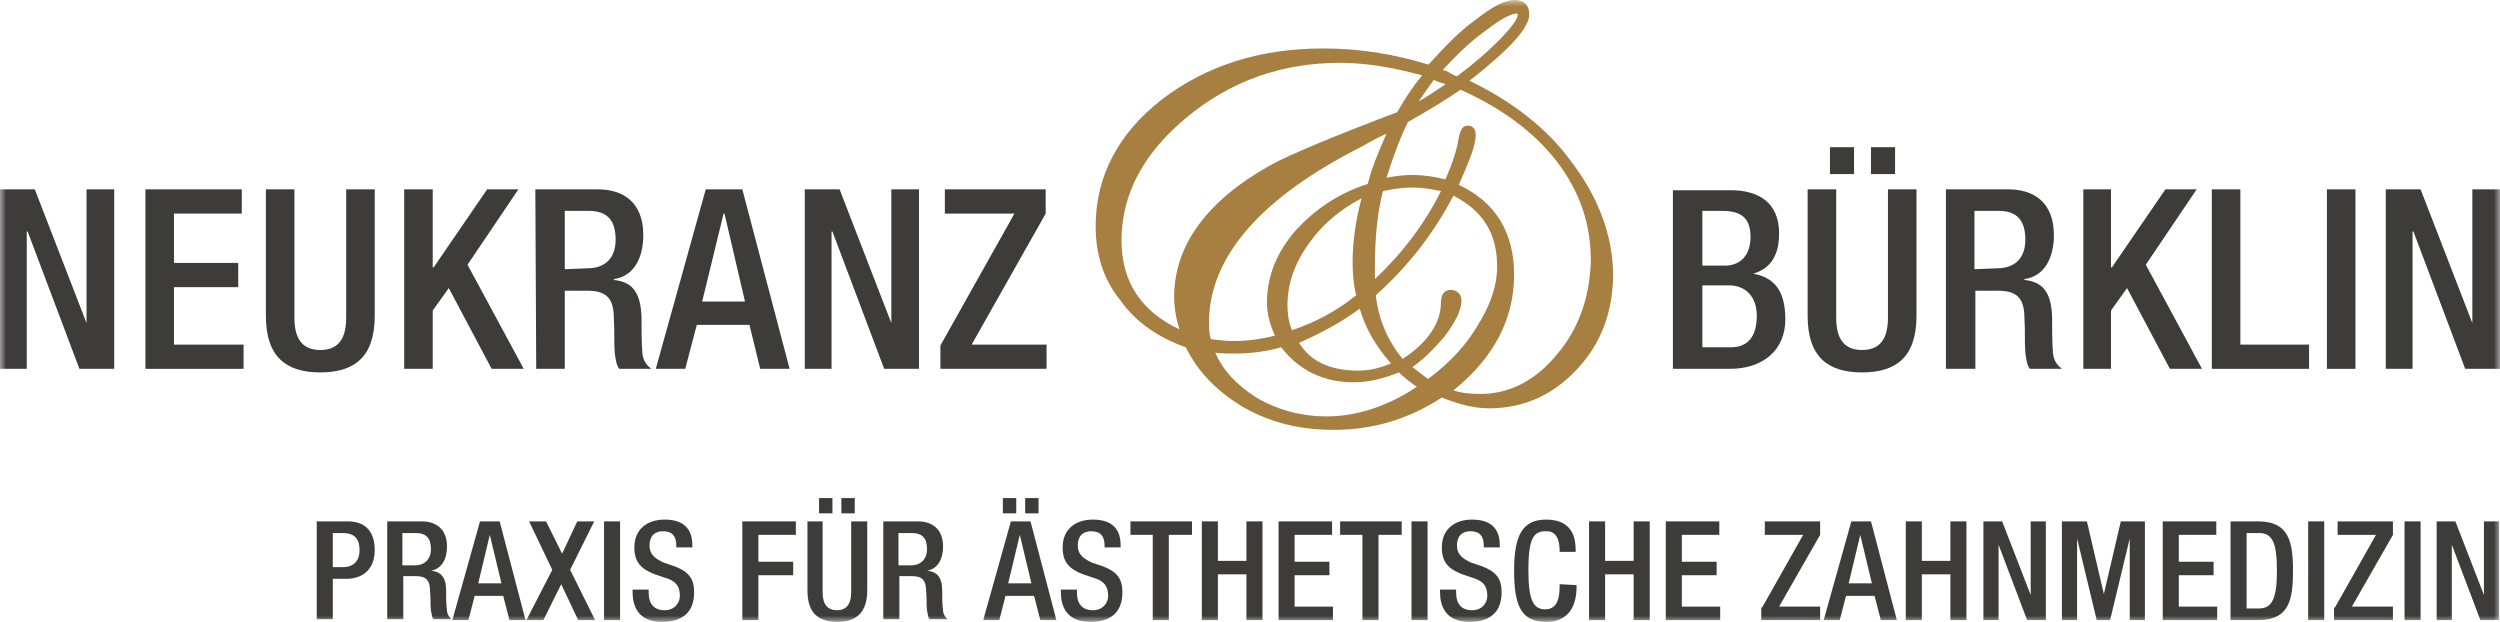
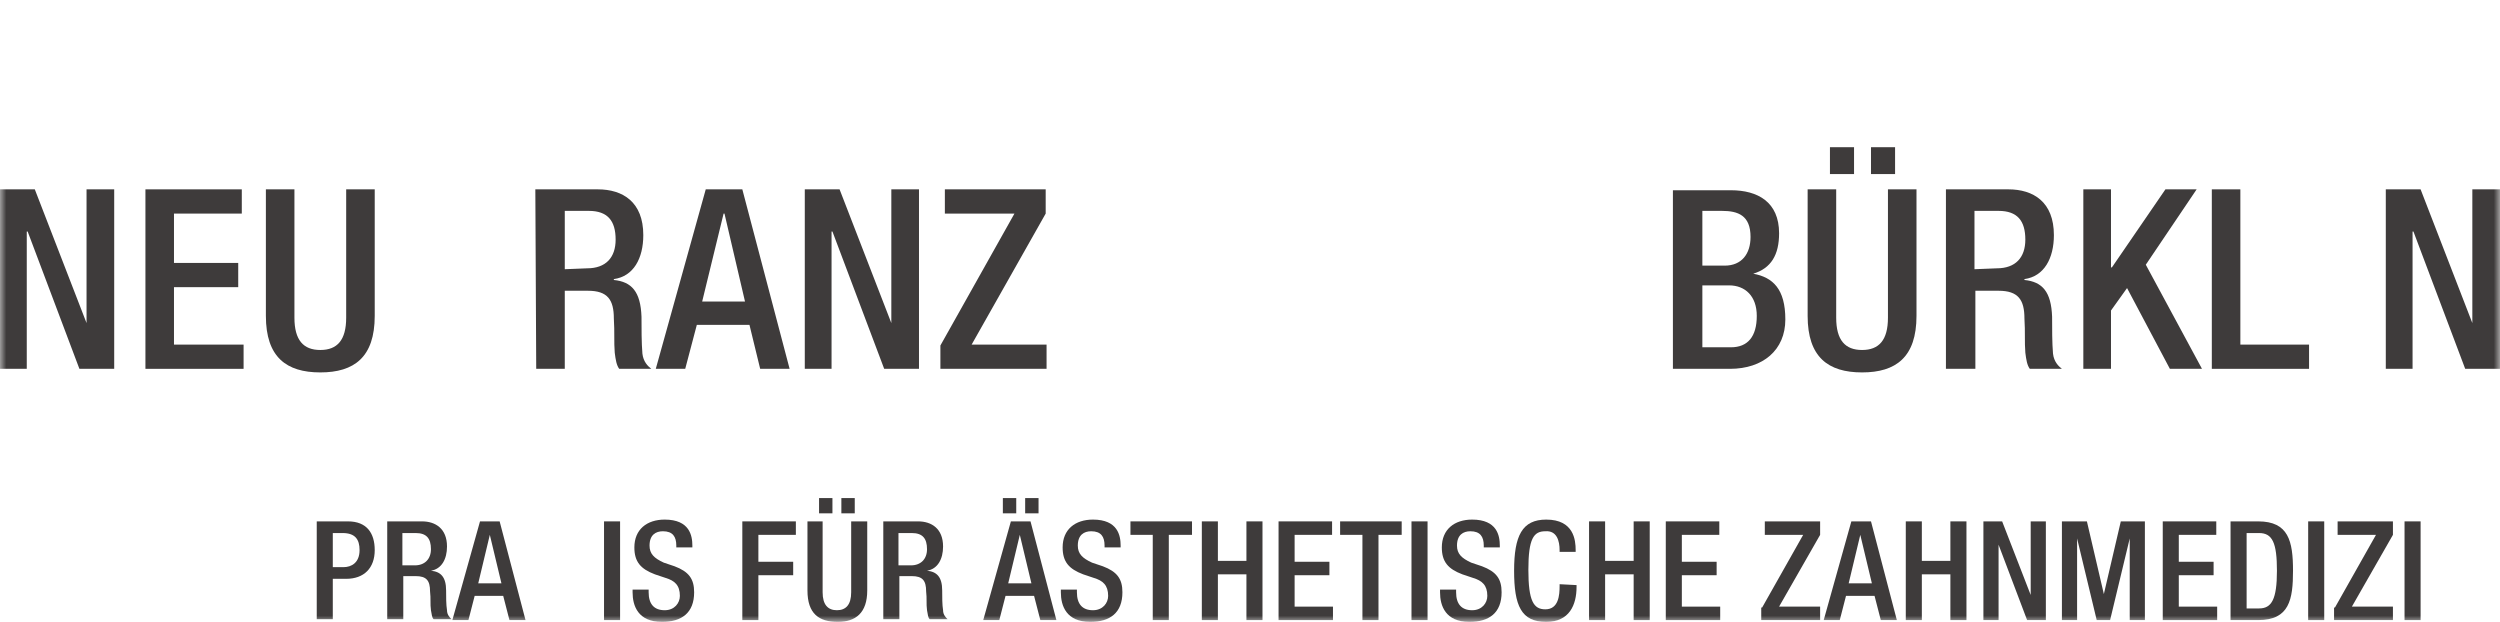
<svg xmlns="http://www.w3.org/2000/svg" width="201" height="50" viewBox="0 0 201 50" fill="none">
  <g clip-path="url(#clip0_2030_64)">
    <mask id="mask0_2030_64" style="mask-type:luminance" maskUnits="userSpaceOnUse" x="0" y="0" width="201" height="50">
      <path d="M201 0H0V50H201V0Z" fill="white" />
    </mask>
    <g mask="url(#mask0_2030_64)">
-       <path d="M126.325 12.987C124.388 10.318 121.59 8.153 118.147 6.494C121.374 3.968 122.953 2.237 122.953 1.154C122.953 0.433 122.523 0 121.805 0C121.017 0 120.012 0.505 118.649 1.587C117.501 2.381 116.354 3.535 114.847 5.195C112.05 4.329 109.252 3.896 106.383 3.896C101.289 3.896 96.985 5.267 93.398 8.009C89.884 10.75 88.09 14.214 88.09 18.182C88.09 20.491 88.735 22.511 90.098 24.17C91.318 25.902 93.112 27.128 95.335 27.922C96.339 29.942 97.918 31.53 99.998 32.756C102.15 33.983 104.518 34.56 107.243 34.56C110.399 34.56 113.269 33.694 115.923 31.962C117.358 32.54 118.577 32.828 119.725 32.828C122.523 32.828 124.89 31.746 126.827 29.654C128.763 27.561 129.696 25.036 129.696 21.934C129.624 18.831 128.476 15.801 126.325 12.987ZM122.021 1.227C122.021 1.659 120.944 2.814 120.514 3.247C119.582 4.185 118.505 5.123 117.142 6.133L116.927 6.061L116.282 5.7L115.995 5.628C117.07 4.473 118.147 3.391 119.366 2.525C121.017 1.227 121.733 1.082 121.949 1.082C122.021 1.082 122.021 1.082 122.021 1.227ZM125.176 28.499C123.455 30.592 121.374 31.674 119.007 31.674C118.219 31.674 117.501 31.602 116.856 31.385C120.084 28.788 121.733 25.685 121.733 22.078C121.733 18.687 120.227 16.234 117.286 14.863C118.219 12.771 118.649 11.616 118.649 10.822C118.649 10.318 118.362 10.101 118.003 10.101C117.429 10.101 117.358 10.822 117.286 11.039C117.142 12.049 116.784 13.131 116.209 14.43C115.421 14.214 114.489 14.069 113.556 14.069C112.91 14.069 112.264 14.141 111.475 14.286C111.977 12.698 112.552 11.111 113.197 9.812C114.847 8.874 116.282 8.009 117.429 7.215C120.801 8.73 123.311 10.606 125.176 12.987C127.041 15.44 127.902 18.038 127.902 20.924C127.831 23.809 126.97 26.407 125.176 28.499ZM109.036 23.737C107.53 24.964 105.808 25.902 103.871 26.551C103.585 25.83 103.513 25.18 103.513 24.531C103.513 22.799 104.087 21.14 105.306 19.48C106.383 17.965 107.817 16.811 109.467 15.945C108.965 17.821 108.75 19.553 108.75 21.068C108.75 22.006 108.822 22.872 109.036 23.737ZM109.324 24.82C109.754 26.335 110.615 27.85 111.834 29.221C110.973 29.581 110.112 29.798 109.252 29.798C106.956 29.798 105.378 29.076 104.445 27.561C106.095 26.84 107.745 25.974 109.324 24.82ZM110.542 21.429C110.542 19.048 110.758 17.027 111.189 15.368C112.121 15.152 112.91 15.079 113.556 15.079C114.201 15.079 114.919 15.152 115.852 15.368C114.56 17.965 112.767 20.346 110.542 22.439C110.542 22.078 110.542 21.789 110.542 21.429ZM109.538 11.76C110.256 11.328 110.973 10.967 111.475 10.75C110.758 12.338 110.256 13.636 109.969 14.791C107.673 15.512 105.736 16.811 104.159 18.543C102.652 20.274 101.863 22.222 101.863 24.315C101.863 25.18 102.078 26.046 102.508 26.984C101.361 27.273 100.285 27.417 99.209 27.417C98.994 27.417 98.563 27.417 98.061 27.345C97.846 27.345 97.559 27.273 97.344 27.273C97.2 26.695 97.2 26.263 97.2 25.83C97.272 20.635 101.361 15.873 109.538 11.76ZM116.138 27.056C116.999 25.902 117.501 24.964 117.501 24.17C117.501 23.665 117.142 23.305 116.64 23.305C116.138 23.305 115.852 23.665 115.852 24.315C115.852 25.974 114.775 27.561 112.767 28.86C111.547 27.345 110.83 25.685 110.615 23.737C113.197 21.429 115.277 18.759 116.856 15.729C119.223 16.955 120.37 18.759 120.37 21.429C120.37 22.944 119.868 24.459 118.792 26.191C117.86 27.778 116.497 29.221 114.847 30.447H114.775C114.201 30.014 113.842 29.726 113.556 29.509C114.417 28.932 115.277 28.066 116.138 27.056ZM116.066 6.71C116.138 6.71 116.138 6.71 116.209 6.782C115.35 7.359 114.703 7.792 114.058 8.153C114.489 7.504 114.919 6.926 115.277 6.421C115.564 6.566 115.78 6.638 116.066 6.71ZM112.336 9.019C107.387 10.895 103.728 12.41 102.15 13.276C96.985 16.162 94.402 19.769 94.402 23.882C94.402 24.675 94.546 25.613 94.833 26.479C91.749 25.036 90.17 22.655 90.17 19.336C90.17 15.584 91.964 12.265 95.478 9.379C98.994 6.494 103.083 5.051 107.745 5.051C109.754 5.051 111.977 5.411 114.345 6.061C113.556 6.999 112.91 8.009 112.336 9.019ZM97.702 28.355C98.276 28.427 98.778 28.427 99.209 28.427C100.5 28.427 101.72 28.283 103.01 27.922C104.445 29.798 106.454 30.736 108.822 30.736C110.04 30.736 111.189 30.447 112.48 29.942C112.838 30.303 113.269 30.664 113.915 31.097C111.547 32.684 109.036 33.478 106.669 33.478C104.661 33.478 102.724 32.972 101.002 31.962C99.353 30.88 98.348 29.798 97.702 28.355Z" fill="#A77F40" />
      <path d="M0 29.654H2.152V18.615H2.224L6.384 29.654H9.182V15.224H6.958V25.974L2.798 15.224H0V29.654Z" fill="#3E3B3B" />
      <path d="M11.693 29.654H19.584V27.706H13.988V23.088H19.153V21.14H13.988V17.172H19.44V15.224H11.693V29.654Z" fill="#3E3B3B" />
      <path d="M21.377 15.224V25.397C21.377 28.716 23.027 29.942 25.753 29.942C28.479 29.942 30.128 28.716 30.128 25.397V15.224H27.833V25.541C27.833 27.345 27.116 28.139 25.753 28.139C24.39 28.139 23.672 27.345 23.672 25.541V15.224H21.377Z" fill="#3E3B3B" />
-       <path d="M32.496 29.654H34.791V24.964L36.083 23.16L39.526 29.654H42.108L37.589 21.284L41.678 15.224H39.167L34.863 21.501H34.791V15.224H32.496V29.654Z" fill="#3E3B3B" />
      <path d="M43.112 29.654H45.408V23.377H47.273C48.851 23.377 49.353 24.098 49.353 25.613C49.425 26.696 49.353 27.489 49.425 28.355C49.497 28.932 49.569 29.365 49.784 29.654H52.366C52.079 29.437 51.721 29.077 51.649 28.427C51.577 27.561 51.577 26.407 51.577 25.469C51.505 23.449 50.788 22.655 49.353 22.511V22.439C50.932 22.222 51.721 20.779 51.721 18.903C51.721 16.234 50.071 15.224 48.062 15.224H43.041L43.112 29.654ZM45.408 21.645V16.955H47.345C48.851 16.955 49.497 17.749 49.497 19.264C49.497 20.707 48.708 21.573 47.201 21.573L45.408 21.645Z" fill="#3E3B3B" />
      <path d="M56.455 24.242L58.177 17.172H58.248L59.898 24.242H56.455ZM52.725 29.654H55.092L56.025 26.118H60.257L61.118 29.654H63.485L59.683 15.224H56.742L52.725 29.654Z" fill="#3E3B3B" />
      <path d="M64.705 29.654H66.857V18.615H66.928L71.089 29.654H73.887V15.224H71.663V25.974L67.502 15.224H64.705V29.654Z" fill="#3E3B3B" />
      <path d="M75.608 29.654H84.144V27.706H78.119L84.073 17.172V15.224H75.967V17.172H81.562L75.608 27.778V29.654Z" fill="#3E3B3B" />
      <path d="M136.87 21.284V16.955H138.447C139.739 16.955 140.743 17.316 140.743 19.048C140.743 20.419 140.026 21.357 138.663 21.357H136.87V21.284ZM136.87 27.922V22.944H139.021C140.312 22.944 141.245 23.809 141.245 25.397C141.245 27.056 140.528 27.922 139.165 27.922H136.87ZM134.574 29.654H139.094C141.747 29.654 143.541 28.139 143.541 25.686C143.541 23.232 142.537 22.294 140.959 22.006C142.393 21.573 143.039 20.491 143.039 18.759C143.039 16.234 141.317 15.296 139.165 15.296H134.502V29.654H134.574Z" fill="#3E3B3B" />
      <path d="M150.428 13.997H152.364V11.833H150.428V13.997ZM147.128 13.997H149.065V11.833H147.128V13.997ZM145.334 15.224V25.397C145.334 28.716 146.984 29.942 149.71 29.942C152.436 29.942 154.086 28.716 154.086 25.397V15.224H151.791V25.541C151.791 27.345 151.073 28.139 149.71 28.139C148.347 28.139 147.63 27.345 147.63 25.541V15.224H145.334Z" fill="#3E3B3B" />
      <path d="M156.525 29.654H158.82V23.377H160.685C162.263 23.377 162.765 24.098 162.765 25.613C162.837 26.696 162.765 27.489 162.837 28.355C162.909 28.932 162.98 29.365 163.196 29.654H165.778C165.492 29.437 165.133 29.077 165.061 28.427C164.989 27.561 164.989 26.407 164.989 25.469C164.918 23.449 164.2 22.655 162.765 22.511V22.439C164.343 22.222 165.133 20.779 165.133 18.903C165.133 16.234 163.483 15.224 161.474 15.224H156.453V29.654H156.525ZM158.748 21.645V16.955H160.685C162.192 16.955 162.837 17.749 162.837 19.264C162.837 20.707 162.048 21.573 160.541 21.573L158.748 21.645Z" fill="#3E3B3B" />
      <path d="M167.5 29.654H169.724V24.964L171.015 23.16L174.458 29.654H177.04L172.522 21.284L176.61 15.224H174.1L169.796 21.501H169.724V15.224H167.5V29.654Z" fill="#3E3B3B" />
      <path d="M177.83 29.654H185.648V27.706H180.125V15.224H177.83V29.654Z" fill="#3E3B3B" />
-       <path d="M187.083 29.654H189.378V15.224H187.083V29.654Z" fill="#3E3B3B" />
      <path d="M191.818 29.654H193.97V18.615H194.041L198.202 29.654H201V15.224H198.776V25.974L194.616 15.224H191.818V29.654Z" fill="#3E3B3B" />
      <path d="M25.466 41.919H27.977C29.483 41.919 30.128 42.857 30.128 44.228C30.128 45.671 29.268 46.537 27.833 46.537H26.757V49.783H25.466V41.919ZM26.757 45.599H27.618C28.264 45.599 28.909 45.238 28.909 44.228C28.909 43.362 28.55 42.857 27.546 42.857H26.757V45.599Z" fill="#3E3B3B" />
      <path d="M31.133 41.919H33.931C35.007 41.919 35.939 42.496 35.939 43.939C35.939 44.95 35.509 45.743 34.648 45.887C35.437 45.96 35.867 46.392 35.867 47.475C35.867 47.98 35.867 48.629 35.939 49.062C35.939 49.423 36.154 49.639 36.298 49.783H34.863C34.72 49.639 34.72 49.423 34.648 49.062C34.576 48.557 34.648 48.124 34.576 47.547C34.576 46.681 34.289 46.32 33.428 46.32H32.424V49.783H31.133V41.919ZM33.357 45.455C34.146 45.455 34.648 44.95 34.648 44.156C34.648 43.29 34.289 42.857 33.428 42.857H32.352V45.455H33.357Z" fill="#3E3B3B" />
      <path d="M38.593 41.919H40.171L42.252 49.856H40.96L40.458 47.908H38.163L37.661 49.856H36.369L38.593 41.919ZM40.315 46.898L39.382 43.002L38.45 46.898H40.315Z" fill="#3E3B3B" />
-       <path d="M44.404 45.815L42.539 41.919H43.902L45.193 44.517L46.412 41.919H47.775L45.838 45.815L47.847 49.856H46.484L45.121 46.97L43.687 49.856H42.324L44.404 45.815Z" fill="#3E3B3B" />
      <path d="M48.564 41.919H49.855V49.856H48.564V41.919Z" fill="#3E3B3B" />
      <path d="M52.151 47.403V47.619C52.151 48.557 52.581 49.062 53.442 49.062C54.231 49.062 54.662 48.485 54.662 47.908C54.662 47.042 54.231 46.681 53.514 46.465L52.653 46.176C51.505 45.743 51.003 45.166 51.003 44.012C51.003 42.569 52.008 41.775 53.442 41.775C55.451 41.775 55.666 43.074 55.666 43.867V44.012H54.375V43.867C54.375 43.146 54.088 42.713 53.299 42.713C52.725 42.713 52.223 43.002 52.223 43.867C52.223 44.517 52.581 44.877 53.371 45.238L54.231 45.527C55.379 45.96 55.809 46.537 55.809 47.619C55.809 49.279 54.805 50 53.227 50C51.29 50 50.86 48.701 50.86 47.619V47.403H52.151Z" fill="#3E3B3B" />
      <path d="M59.755 41.919H63.987V43.002H60.974V45.166H63.772V46.248H60.974V49.856H59.683V41.919H59.755Z" fill="#3E3B3B" />
      <path d="M66.139 41.919V47.619C66.139 48.629 66.57 49.062 67.287 49.062C68.004 49.062 68.435 48.629 68.435 47.619V41.919H69.726V47.475C69.726 49.279 68.793 50 67.359 50C65.852 50 64.92 49.351 64.92 47.475V41.919H66.139ZM65.852 40.043H66.928V41.27H65.852V40.043ZM67.646 40.043H68.722V41.27H67.646V40.043Z" fill="#3E3B3B" />
      <path d="M71.017 41.919H73.815C74.891 41.919 75.823 42.496 75.823 43.939C75.823 44.95 75.393 45.743 74.532 45.887C75.321 45.96 75.752 46.392 75.752 47.475C75.752 47.98 75.752 48.629 75.823 49.062C75.823 49.423 76.039 49.639 76.182 49.783H74.748C74.604 49.639 74.604 49.423 74.532 49.062C74.461 48.557 74.532 48.124 74.461 47.547C74.461 46.681 74.174 46.32 73.313 46.32H72.309V49.783H71.017V41.919ZM73.241 45.455C74.03 45.455 74.532 44.95 74.532 44.156C74.532 43.29 74.174 42.857 73.313 42.857H72.237V45.455H73.241Z" fill="#3E3B3B" />
      <path d="M81.275 41.919H82.853L84.934 49.856H83.642L83.14 47.908H80.845L80.343 49.856H79.052L81.275 41.919ZM80.63 40.043H81.706V41.27H80.63V40.043ZM82.925 46.898L81.993 43.002L81.06 46.898H82.925ZM82.423 40.043H83.499V41.27H82.423V40.043Z" fill="#3E3B3B" />
      <path d="M86.584 47.403V47.619C86.584 48.557 87.014 49.062 87.875 49.062C88.664 49.062 89.095 48.485 89.095 47.908C89.095 47.042 88.664 46.681 87.946 46.465L87.086 46.176C85.938 45.743 85.436 45.166 85.436 44.012C85.436 42.569 86.44 41.775 87.875 41.775C89.883 41.775 90.099 43.074 90.099 43.867V44.012H88.807V43.867C88.807 43.146 88.521 42.713 87.732 42.713C87.158 42.713 86.656 43.002 86.656 43.867C86.656 44.517 87.014 44.877 87.803 45.238L88.664 45.527C89.812 45.96 90.242 46.537 90.242 47.619C90.242 49.279 89.238 50 87.66 50C85.723 50 85.293 48.701 85.293 47.619V47.403H86.584Z" fill="#3E3B3B" />
      <path d="M92.753 43.002H90.888V41.919H95.837V43.002H93.972V49.856H92.681V43.002H92.753Z" fill="#3E3B3B" />
      <path d="M96.627 41.919H97.918V45.094H100.213V41.919H101.504V49.856H100.213V46.176H97.918V49.856H96.627V41.919Z" fill="#3E3B3B" />
      <path d="M102.867 41.919H107.099V43.002H104.087V45.166H106.885V46.248H104.087V48.773H107.171V49.856H102.796V41.919H102.867Z" fill="#3E3B3B" />
      <path d="M109.61 43.002H107.745V41.919H112.695V43.002H110.83V49.856H109.539V43.002H109.61Z" fill="#3E3B3B" />
      <path d="M113.484 41.919H114.775V49.856H113.484V41.919Z" fill="#3E3B3B" />
      <path d="M117.071 47.403V47.619C117.071 48.557 117.501 49.062 118.362 49.062C119.15 49.062 119.581 48.485 119.581 47.908C119.581 47.042 119.15 46.681 118.434 46.465L117.573 46.176C116.425 45.743 115.923 45.166 115.923 44.012C115.923 42.569 116.927 41.775 118.362 41.775C120.37 41.775 120.585 43.074 120.585 43.867V44.012H119.295V43.867C119.295 43.146 119.007 42.713 118.218 42.713C117.644 42.713 117.142 43.002 117.142 43.867C117.142 44.517 117.501 44.877 118.29 45.238L119.15 45.527C120.299 45.96 120.729 46.537 120.729 47.619C120.729 49.279 119.725 50 118.146 50C116.21 50 115.779 48.701 115.779 47.619V47.403H117.071Z" fill="#3E3B3B" />
      <path d="M126.755 47.042V47.186C126.755 48.629 126.181 50 124.316 50C122.307 50 121.734 48.701 121.734 45.887C121.734 43.074 122.379 41.775 124.316 41.775C126.54 41.775 126.683 43.434 126.683 44.228V44.372H125.392V44.228C125.392 43.507 125.177 42.641 124.244 42.713C123.311 42.713 122.881 43.29 122.881 45.815C122.881 48.341 123.311 48.99 124.244 48.99C125.32 48.99 125.392 47.836 125.392 47.114V46.97L126.755 47.042Z" fill="#3E3B3B" />
      <path d="M127.76 41.919H129.051V45.094H131.346V41.919H132.637V49.856H131.346V46.176H129.051V49.856H127.76V41.919Z" fill="#3E3B3B" />
      <path d="M134 41.919H138.232V43.002H135.22V45.166H138.017V46.248H135.22V48.773H138.304V49.856H133.929V41.919H134Z" fill="#3E3B3B" />
      <path d="M141.675 48.846L144.975 43.002H141.891V41.919H146.338V43.002L143.038 48.773H146.338V49.856H141.604V48.846H141.675Z" fill="#3E3B3B" />
      <path d="M148.849 41.919H150.428L152.507 49.856H151.217L150.714 47.908H148.419L147.917 49.856H146.626L148.849 41.919ZM150.499 46.898L149.567 43.002L148.634 46.898H150.499Z" fill="#3E3B3B" />
      <path d="M153.225 41.919H154.516V45.094H156.811V41.919H158.103V49.856H156.811V46.176H154.516V49.856H153.225V41.919Z" fill="#3E3B3B" />
      <path d="M159.466 41.919H160.972L163.268 47.836V41.919H164.487V49.856H162.98L160.685 43.795V49.856H159.466V41.919Z" fill="#3E3B3B" />
      <path d="M165.85 41.919H167.787L169.15 47.763L170.513 41.919H172.449V49.856H171.23V43.29L169.652 49.856H168.576L166.998 43.29V49.856H165.778V41.919H165.85Z" fill="#3E3B3B" />
      <path d="M173.956 41.919H178.189V43.002H175.175V45.166H177.973V46.248H175.175V48.773H178.26V49.856H173.885V41.919H173.956Z" fill="#3E3B3B" />
      <path d="M179.336 41.919H181.56C183.999 41.919 184.358 43.507 184.358 45.887C184.358 48.196 184.071 49.856 181.56 49.856H179.336V41.919ZM180.628 48.918H181.632C182.636 48.918 183.066 48.196 183.066 45.887C183.066 43.651 182.707 42.857 181.632 42.857H180.628V48.918Z" fill="#3E3B3B" />
      <path d="M185.577 41.919H186.868V49.856H185.577V41.919Z" fill="#3E3B3B" />
      <path d="M187.729 48.846L191.029 43.002H187.944V41.919H192.392V43.002L189.092 48.773H192.392V49.856H187.658V48.846H187.729Z" fill="#3E3B3B" />
      <path d="M193.325 41.919H194.616V49.856H193.325V41.919Z" fill="#3E3B3B" />
-       <path d="M195.907 41.919H197.413L199.708 47.836V41.919H200.928V49.856H199.422L197.127 43.795V49.856H195.907V41.919Z" fill="#3E3B3B" />
    </g>
  </g>
  <defs>
    <clipPath id="clip0_2030_64">
      <rect width="201" height="50" fill="white" />
    </clipPath>
  </defs>
</svg>